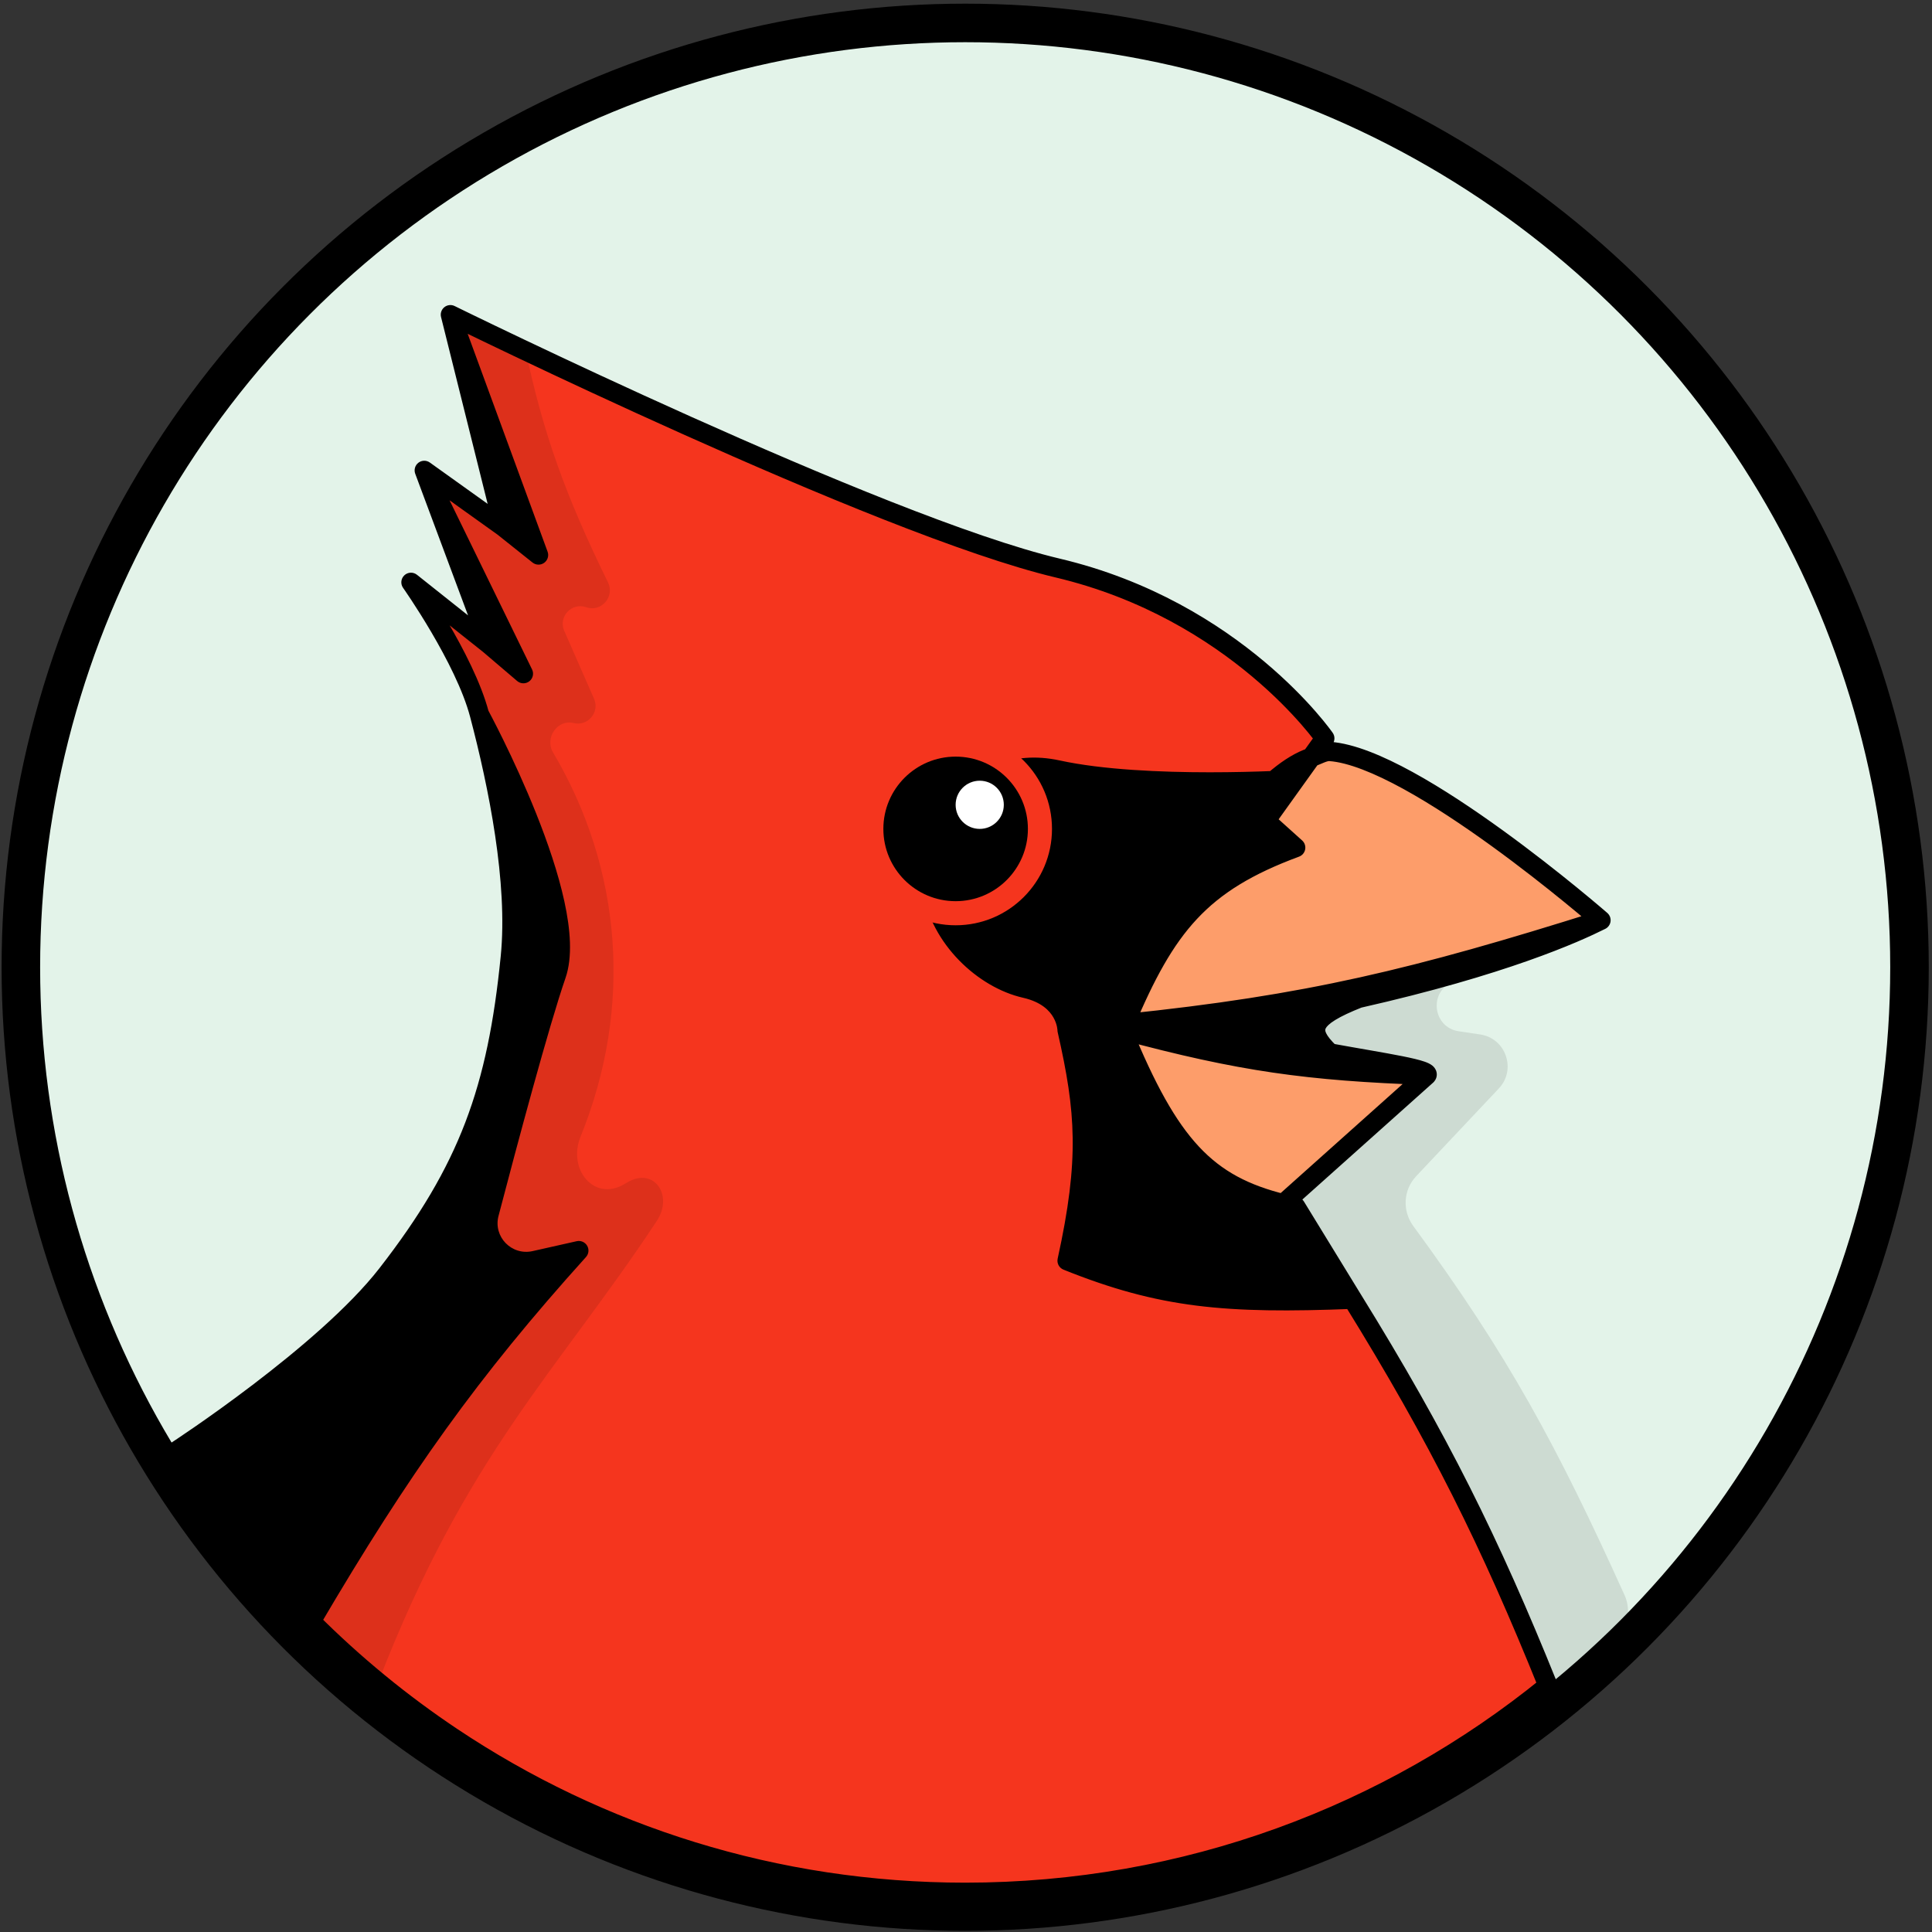
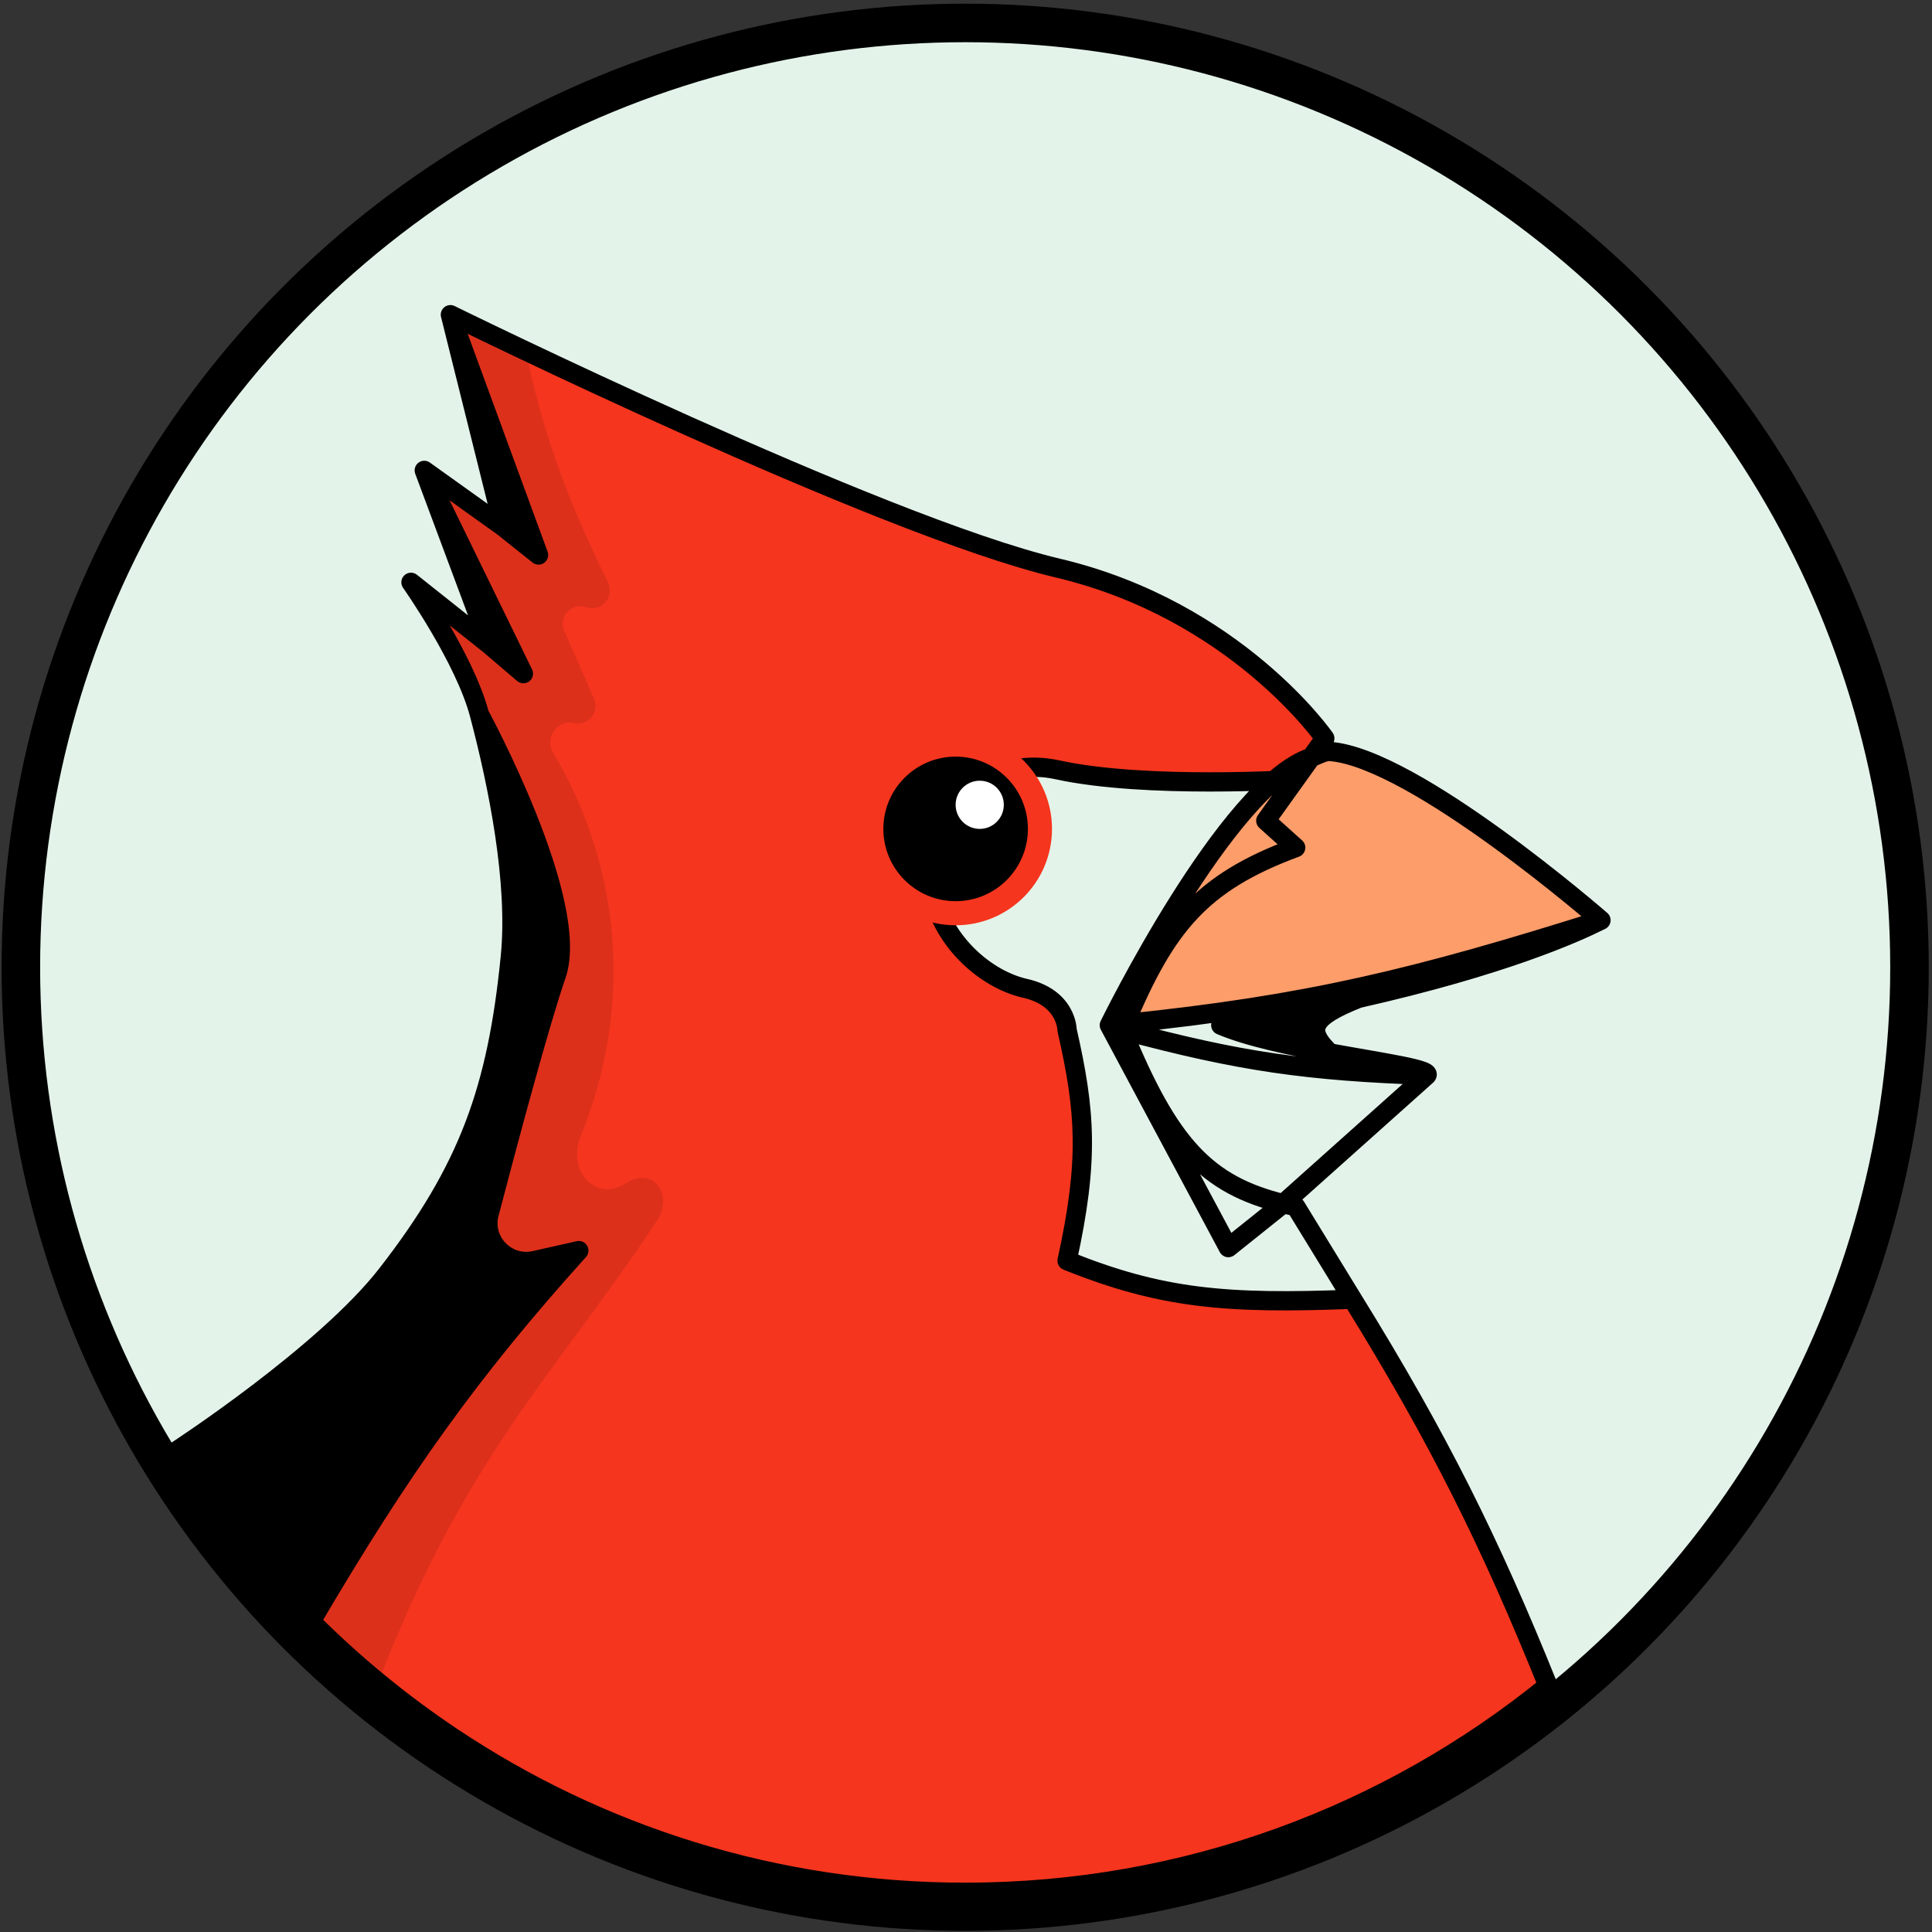
<svg xmlns="http://www.w3.org/2000/svg" width="100%" height="100%" viewBox="0 0 401 401" fill="none">
  <rect x="0" y="0" width="401" height="401" fill="#333333" stroke="none" />
  <circle cx="200.329" cy="200.76" r="196" fill="#E3F3E9" stroke="black" stroke-width="8" />
-   <path d="M293.326 254.453C312.984 281.245 323.136 300.014 337.199 331.106C338.649 334.312 337.819 338.097 335.165 340.408L318.358 355.046C314.384 358.507 308.208 357.248 305.907 352.508L236.96 210.486C234.524 205.469 237.84 199.563 243.391 199.029L298.541 193.726C304.532 193.15 306.762 201.374 301.301 203.903C296.483 206.135 297.51 213.266 302.763 214.047L307.207 214.707C312.554 215.502 314.801 221.981 311.094 225.916L293.927 244.14C291.258 246.973 291.024 251.315 293.326 254.453Z" fill="black" fill-opacity="0.1" />
  <path d="M332.296 190.999C332.296 190.999 293.586 157.267 276.044 155.974C274.845 155.885 273.433 156.769 272.147 157.192C254.63 162.958 230.251 212.787 230.251 212.787C231.342 212.68 232.419 212.571 233.484 212.461C271.501 208.535 293.671 203.165 332.296 190.999Z" fill="#FD9D6A" />
-   <path d="M268.93 175.928L262.723 170.341L268.848 161.795C268.848 161.795 237.889 163.789 219.534 159.793C201.178 155.797 191.924 174.573 193.527 184.641C195.129 194.708 204.087 203.159 212.783 205.14C221.48 207.121 221.48 213.795 221.48 213.795C225.296 230.581 226.094 240.669 221.48 261.668C241.014 269.527 254.435 270.703 280.725 269.665L268.93 250.421C268.046 250.235 267.186 250.039 266.349 249.832C250.519 245.913 242.764 237.845 232.926 213.795C233.112 213.345 233.298 212.9 233.484 212.461C241.988 192.301 249.147 183.235 268.93 175.928Z" fill="black" />
  <path d="M108.637 139.826L88.058 97.632L101.534 133.77L108.637 139.826Z" fill="black" />
  <path d="M111.778 115.195L93.483 65.316L104.469 109.369L111.778 115.195Z" fill="black" />
  <path d="M80.31 264.486C67.352 281.155 36.625 301.136 36.625 301.136C44.539 314.016 53.931 325.891 64.565 336.524C83.198 304.799 97.632 284.52 120.139 259.57L110.997 261.625C105.171 262.934 100.022 257.647 101.534 251.869C105.475 236.812 112.002 212.406 115.486 202.329C120.694 187.264 99.507 148.264 99.507 148.264C103.396 163 107.465 183.124 105.924 198.622C103.192 226.085 97.248 242.697 80.31 264.486Z" fill="black" />
  <path d="M200.329 392.76C246.18 392.76 288.276 376.688 321.293 349.871C309.313 320.157 298.662 298.646 280.725 269.665C254.435 270.703 241.014 269.527 221.48 261.668C226.094 240.669 225.296 230.581 221.48 213.795C221.48 213.795 221.48 207.121 212.783 205.14C204.087 203.159 195.129 194.708 193.527 184.641C191.924 174.573 201.178 155.797 219.534 159.793C237.889 163.789 268.848 161.795 268.848 161.795L272.147 157.192L274.973 153.25C274.973 153.25 256.606 126.684 219.534 117.902C182.461 109.121 93.483 65.316 93.483 65.316L111.778 115.195L104.469 109.369L88.058 97.632L108.637 139.826L101.534 133.77L85.298 120.864C85.298 120.864 96.439 136.639 99.507 148.264C99.507 148.264 120.694 187.264 115.486 202.329C112.002 212.406 105.475 236.812 101.534 251.869C100.022 257.647 105.171 262.934 110.997 261.625L120.139 259.57C97.632 284.52 83.198 304.799 64.565 336.524C73.48 345.44 83.269 353.483 93.791 360.514C124.274 380.883 160.915 392.76 200.329 392.76Z" fill="#F5351E" />
-   <path d="M266.349 249.832L296.138 223.2C271.414 222.311 257.553 220.424 232.926 213.795C242.764 237.845 250.519 245.913 266.349 249.832Z" fill="#FD9D6A" />
-   <path d="M296.138 223.2C297.203 221.97 287.239 220.599 276.044 218.553C267.874 217.059 259.049 215.206 253.377 212.787C264.138 210.992 273.633 209.107 281.973 207.22C311.953 200.44 327 193.65 332.296 190.999C293.671 203.165 271.501 208.535 233.484 212.461C233.298 212.9 233.112 213.345 232.926 213.795C257.553 220.424 271.414 222.311 296.138 223.2Z" fill="black" />
  <path d="M253.377 212.787C259.049 215.206 267.874 217.059 276.044 218.553C271.03 213.719 271.927 211.213 281.973 207.22C273.633 209.107 264.138 210.992 253.377 212.787Z" fill="black" />
  <path d="M332.296 190.999L333.191 192.787C333.787 192.489 334.196 191.912 334.28 191.251C334.364 190.589 334.112 189.929 333.609 189.491L332.296 190.999ZM276.044 155.974L275.897 157.968H275.897L276.044 155.974ZM230.251 212.787L228.455 211.908C228.172 212.486 228.184 213.164 228.488 213.731L230.251 212.787ZM254.947 258.953L253.184 259.896C253.464 260.42 253.963 260.793 254.545 260.912C255.127 261.032 255.733 260.886 256.197 260.515L254.947 258.953ZM296.138 223.2L297.471 224.691C297.535 224.634 297.595 224.573 297.65 224.509L296.138 223.2ZM253.377 212.787L253.047 210.815C252.171 210.961 251.496 211.668 251.391 212.55C251.285 213.432 251.775 214.278 252.592 214.627L253.377 212.787ZM36.625 301.136L35.535 299.459C34.625 300.05 34.353 301.259 34.921 302.183L36.625 301.136ZM80.31 264.486L78.731 263.258L80.31 264.486ZM105.924 198.622L107.914 198.82L105.924 198.622ZM85.298 120.864L86.542 119.299C85.763 118.68 84.648 118.727 83.924 119.411C83.201 120.094 83.09 121.205 83.664 122.018L85.298 120.864ZM108.637 139.826L107.339 141.348C108.06 141.963 109.113 141.987 109.862 141.407C110.611 140.827 110.85 139.801 110.434 138.949L108.637 139.826ZM88.058 97.632L89.222 96.005C88.506 95.493 87.541 95.509 86.842 96.043C86.144 96.578 85.877 97.506 86.184 98.33L88.058 97.632ZM111.778 115.195L110.531 116.759C111.233 117.318 112.22 117.342 112.948 116.817C113.675 116.293 113.965 115.348 113.656 114.506L111.778 115.195ZM93.483 65.316L94.366 63.522C93.668 63.178 92.833 63.27 92.227 63.759C91.621 64.248 91.354 65.044 91.542 65.8L93.483 65.316ZM274.973 153.25L276.599 154.415C277.091 153.728 277.099 152.807 276.618 152.112L274.973 153.25ZM262.723 170.341L261.097 169.176C260.504 170.004 260.627 171.146 261.385 171.828L262.723 170.341ZM268.93 175.928L269.623 177.804C270.28 177.562 270.763 176.993 270.895 176.305C271.027 175.617 270.789 174.91 270.268 174.442L268.93 175.928ZM232.926 213.795L231.078 213.029C230.876 213.516 230.875 214.064 231.075 214.552L232.926 213.795ZM268.93 250.421L270.636 249.376C270.348 248.907 269.88 248.577 269.342 248.464L268.93 250.421ZM321.293 349.871L322.554 351.424C323.235 350.87 323.476 349.938 323.148 349.124L321.293 349.871ZM120.139 259.57L121.624 260.91C122.208 260.263 122.306 259.313 121.866 258.561C121.426 257.809 120.551 257.428 119.701 257.619L120.139 259.57ZM115.486 202.329L113.595 201.676L115.486 202.329ZM221.48 213.795H219.48C219.48 213.944 219.497 214.093 219.53 214.239L221.48 213.795ZM221.48 261.668L219.527 261.239C219.317 262.193 219.827 263.159 220.734 263.524L221.48 261.668ZM93.791 360.514L94.902 358.851L93.791 360.514ZM110.997 261.625L110.559 259.674L110.997 261.625ZM101.534 251.869L99.599 251.363L101.534 251.869ZM276.044 218.553L275.685 220.52L276.044 218.553ZM332.296 190.999C333.609 189.491 333.609 189.491 333.609 189.49C333.608 189.49 333.608 189.49 333.607 189.489C333.606 189.488 333.604 189.486 333.601 189.484C333.596 189.479 333.589 189.473 333.579 189.464C333.559 189.448 333.531 189.423 333.493 189.39C333.417 189.325 333.306 189.228 333.16 189.103C332.869 188.853 332.441 188.486 331.89 188.02C330.789 187.089 329.199 185.758 327.237 184.158C323.314 180.96 317.896 176.678 311.921 172.351C305.952 168.03 299.394 163.639 293.196 160.239C287.067 156.876 281.035 154.336 276.191 153.979L275.897 157.968C279.824 158.258 285.21 160.42 291.272 163.746C297.266 167.034 303.674 171.318 309.575 175.591C315.47 179.86 320.826 184.092 324.709 187.258C326.65 188.841 328.221 190.156 329.306 191.074C329.848 191.533 330.269 191.892 330.553 192.136C330.695 192.259 330.803 192.352 330.875 192.414C330.911 192.445 330.938 192.469 330.956 192.484C330.965 192.492 330.971 192.498 330.976 192.502C330.978 192.504 330.979 192.505 330.98 192.506C330.981 192.506 330.981 192.506 330.981 192.507C330.982 192.507 330.982 192.507 332.296 190.999ZM228.488 213.731L253.184 259.896L256.711 258.01L232.015 211.844L228.488 213.731ZM36.625 301.136C37.715 302.813 37.716 302.812 37.716 302.812C37.716 302.812 37.717 302.812 37.717 302.811C37.718 302.81 37.72 302.809 37.722 302.808C37.726 302.805 37.732 302.801 37.74 302.796C37.756 302.786 37.779 302.771 37.809 302.751C37.869 302.712 37.958 302.654 38.074 302.577C38.306 302.425 38.646 302.199 39.083 301.907C39.956 301.323 41.215 300.471 42.767 299.398C45.868 297.252 50.139 294.215 54.819 290.653C64.133 283.565 75.237 274.27 81.889 265.713L78.731 263.258C72.424 271.372 61.686 280.401 52.397 287.47C47.776 290.987 43.555 293.988 40.49 296.109C38.958 297.169 37.716 298.009 36.859 298.582C36.43 298.869 36.097 299.089 35.873 299.237C35.76 299.312 35.675 299.367 35.618 299.405C35.59 299.423 35.569 299.437 35.554 299.446C35.547 299.451 35.542 299.454 35.539 299.456C35.537 299.457 35.536 299.458 35.535 299.459C35.535 299.459 35.535 299.459 35.535 299.459C35.535 299.459 35.535 299.459 36.625 301.136ZM81.889 265.713C90.443 254.709 96.278 244.937 100.312 234.396C104.343 223.862 106.538 212.652 107.914 198.82L103.933 198.424C102.577 212.055 100.435 222.882 96.576 232.967C92.72 243.045 87.114 252.474 78.731 263.258L81.889 265.713ZM110.434 138.949L89.856 96.755L86.261 98.508L106.839 140.703L110.434 138.949ZM113.656 114.506L95.36 64.627L91.605 66.005L109.9 115.884L113.656 114.506ZM93.483 65.316C92.599 67.11 92.6 67.111 92.6 67.111C92.601 67.111 92.602 67.112 92.604 67.112C92.606 67.114 92.611 67.116 92.616 67.118C92.627 67.124 92.644 67.132 92.665 67.143C92.708 67.164 92.773 67.196 92.858 67.237C93.028 67.321 93.281 67.445 93.613 67.607C94.275 67.931 95.251 68.406 96.506 69.015C99.015 70.232 102.64 71.979 107.106 74.104C116.036 78.352 128.331 84.109 141.788 90.141C168.633 102.175 200.32 115.407 219.073 119.849L219.995 115.956C201.675 111.617 170.336 98.555 143.424 86.491C130.002 80.474 117.736 74.731 108.824 70.492C104.369 68.372 100.753 66.629 98.251 65.416C97 64.809 96.028 64.335 95.369 64.013C95.04 63.852 94.789 63.729 94.62 63.646C94.536 63.605 94.472 63.574 94.429 63.553C94.408 63.542 94.392 63.535 94.382 63.529C94.376 63.527 94.372 63.525 94.37 63.523C94.368 63.523 94.368 63.522 94.367 63.522C94.366 63.522 94.366 63.522 93.483 65.316ZM219.073 119.849C237.236 124.151 250.822 132.811 259.87 140.401C264.393 144.196 267.775 147.717 270.019 150.279C271.141 151.56 271.978 152.6 272.529 153.314C272.805 153.671 273.009 153.946 273.142 154.128C273.209 154.219 273.258 154.288 273.289 154.331C273.304 154.353 273.315 154.369 273.322 154.378C273.325 154.383 273.327 154.386 273.328 154.387C273.329 154.388 273.329 154.388 273.329 154.388C273.329 154.388 273.329 154.388 273.329 154.388C273.328 154.388 273.328 154.387 274.973 153.25C276.618 152.112 276.618 152.111 276.617 152.111C276.617 152.11 276.616 152.109 276.616 152.108C276.615 152.107 276.613 152.105 276.611 152.102C276.608 152.097 276.603 152.091 276.598 152.083C276.586 152.066 276.57 152.044 276.55 152.015C276.509 151.958 276.45 151.876 276.373 151.77C276.219 151.559 275.993 151.255 275.694 150.868C275.096 150.094 274.208 148.991 273.029 147.644C270.67 144.951 267.144 141.282 262.441 137.337C253.038 129.449 238.904 120.435 219.995 115.956L219.073 119.849ZM261.385 171.828L267.592 177.415L270.268 174.442L264.061 168.855L261.385 171.828ZM267.225 251.466L279.02 270.71L282.43 268.62L270.636 249.376L267.225 251.466ZM279.024 270.717C296.898 299.597 307.498 321.005 319.438 350.619L323.148 349.124C311.127 319.309 300.425 297.696 282.426 268.612L279.024 270.717ZM66.289 337.537C84.866 305.908 99.222 285.743 121.624 260.91L118.654 258.231C96.041 283.298 81.53 303.69 62.84 335.512L66.289 337.537ZM119.701 257.619L110.559 259.674L111.436 263.576L120.578 261.522L119.701 257.619ZM103.469 252.376C107.418 237.286 113.923 212.969 117.376 202.983L113.595 201.676C110.08 211.843 103.531 236.338 99.599 251.363L103.469 252.376ZM107.914 198.82C109.494 182.935 105.335 162.508 101.441 147.754L97.573 148.775C101.457 163.492 105.437 183.312 103.933 198.424L107.914 198.82ZM101.441 147.754C99.833 141.662 96.16 134.615 92.977 129.192C91.371 126.458 89.864 124.093 88.757 122.412C88.204 121.57 87.75 120.899 87.433 120.436C87.275 120.204 87.151 120.025 87.066 119.902C87.023 119.841 86.99 119.794 86.968 119.762C86.956 119.746 86.948 119.733 86.942 119.725C86.939 119.721 86.936 119.717 86.934 119.715C86.934 119.714 86.933 119.713 86.933 119.712C86.932 119.712 86.932 119.711 86.932 119.711C86.932 119.711 86.931 119.711 85.298 120.864C83.664 122.018 83.664 122.018 83.664 122.018C83.664 122.018 83.664 122.018 83.664 122.018C83.664 122.018 83.665 122.019 83.665 122.02C83.666 122.021 83.668 122.023 83.67 122.027C83.675 122.034 83.682 122.044 83.692 122.058C83.712 122.086 83.742 122.129 83.782 122.187C83.861 122.301 83.98 122.472 84.132 122.694C84.436 123.139 84.877 123.791 85.416 124.61C86.494 126.249 87.964 128.555 89.527 131.217C92.681 136.588 96.113 143.241 97.573 148.775L101.441 147.754ZM117.376 202.983C118.867 198.669 118.41 192.946 117.141 187.102C115.854 181.175 113.65 174.773 111.307 168.906C108.96 163.029 106.452 157.635 104.532 153.714C103.572 151.752 102.757 150.156 102.182 149.048C101.894 148.493 101.666 148.061 101.509 147.767C101.431 147.619 101.37 147.506 101.329 147.429C101.308 147.391 101.292 147.362 101.282 147.341C101.276 147.331 101.272 147.324 101.269 147.318C101.268 147.316 101.267 147.314 101.266 147.312C101.265 147.311 101.265 147.311 101.265 147.31C101.265 147.31 101.264 147.309 99.507 148.264C97.749 149.219 97.749 149.219 97.749 149.219C97.75 149.219 97.75 149.219 97.75 149.22C97.75 149.221 97.751 149.222 97.752 149.224C97.755 149.228 97.758 149.235 97.763 149.244C97.772 149.261 97.787 149.288 97.806 149.324C97.845 149.395 97.902 149.503 97.978 149.645C98.129 149.929 98.351 150.349 98.632 150.891C99.195 151.975 99.995 153.543 100.94 155.473C102.83 159.335 105.293 164.633 107.592 170.389C109.895 176.155 112.011 182.328 113.232 187.95C114.47 193.655 114.708 198.457 113.595 201.676L117.376 202.983ZM267.222 160.63L261.097 169.176L264.348 171.506L270.473 162.961L267.222 160.63ZM268.848 161.795C268.719 159.8 268.719 159.8 268.719 159.8C268.719 159.8 268.719 159.8 268.719 159.8C268.718 159.8 268.717 159.8 268.715 159.8C268.712 159.8 268.707 159.8 268.7 159.801C268.685 159.802 268.664 159.803 268.635 159.805C268.578 159.808 268.492 159.814 268.378 159.82C268.151 159.834 267.813 159.853 267.376 159.876C266.502 159.922 265.23 159.984 263.646 160.046C260.476 160.17 256.06 160.293 251.074 160.293C241.06 160.292 228.914 159.788 219.959 157.839L219.108 161.747C228.509 163.794 241.02 164.292 251.074 164.293C256.123 164.293 260.593 164.168 263.802 164.043C265.407 163.98 266.697 163.918 267.588 163.87C268.033 163.847 268.378 163.827 268.613 163.813C268.731 163.806 268.821 163.801 268.882 163.797C268.912 163.795 268.935 163.794 268.951 163.793C268.959 163.792 268.965 163.792 268.969 163.792C268.972 163.792 268.973 163.791 268.974 163.791C268.975 163.791 268.975 163.791 268.976 163.791C268.976 163.791 268.976 163.791 268.848 161.795ZM219.959 157.839C209.928 155.655 202.295 159.742 197.49 165.686C192.781 171.512 190.648 179.281 191.551 184.955L195.502 184.326C194.802 179.933 196.495 173.281 200.601 168.2C204.612 163.238 210.784 159.935 219.108 161.747L219.959 157.839ZM191.551 184.955C193.292 195.892 202.91 204.943 212.339 207.09L213.228 203.19C205.263 201.376 196.966 193.524 195.502 184.326L191.551 184.955ZM212.339 207.09C216.147 207.957 217.848 209.777 218.653 211.197C219.075 211.94 219.283 212.631 219.386 213.127C219.437 213.373 219.46 213.566 219.471 213.686C219.477 213.746 219.479 213.786 219.48 213.806C219.48 213.815 219.48 213.819 219.48 213.818C219.48 213.817 219.48 213.815 219.48 213.811C219.48 213.809 219.48 213.807 219.48 213.804C219.48 213.803 219.48 213.801 219.48 213.8C219.48 213.799 219.48 213.798 219.48 213.798C219.48 213.796 219.48 213.795 221.48 213.795C223.48 213.795 223.48 213.794 223.48 213.793C223.48 213.792 223.48 213.791 223.48 213.79C223.48 213.788 223.48 213.786 223.48 213.784C223.48 213.779 223.48 213.775 223.48 213.77C223.48 213.76 223.48 213.748 223.479 213.734C223.479 213.707 223.478 213.674 223.476 213.634C223.473 213.554 223.466 213.45 223.455 213.323C223.432 213.07 223.388 212.726 223.303 212.316C223.133 211.498 222.799 210.397 222.133 209.224C220.764 206.812 218.116 204.303 213.228 203.19L212.339 207.09ZM219.53 214.239C221.426 222.58 222.545 229.14 222.641 236.179C222.738 243.218 221.814 250.827 219.527 261.239L223.434 262.098C225.759 251.51 226.743 243.576 226.641 236.124C226.538 228.672 225.35 221.796 223.43 213.352L219.53 214.239ZM220.734 263.524C240.633 271.529 254.37 272.707 280.804 271.663L280.646 267.666C254.499 268.699 241.395 267.524 222.227 259.813L220.734 263.524ZM86.895 99.258L103.306 110.996L105.633 107.742L89.222 96.005L86.895 99.258ZM103.223 110.933L110.531 116.759L113.025 113.631L105.716 107.805L103.223 110.933ZM91.542 65.8L102.529 109.853L106.41 108.885L95.423 64.832L91.542 65.8ZM84.053 122.43L100.29 135.335L102.779 132.204L86.542 119.299L84.053 122.43ZM100.236 135.292L107.339 141.348L109.934 138.304L102.832 132.248L100.236 135.292ZM86.184 98.33L99.66 134.468L103.408 133.071L89.932 96.933L86.184 98.33ZM63.146 337.934C63.165 337.953 63.176 337.964 63.181 337.969C63.182 337.97 63.183 337.971 63.182 337.971C63.182 337.971 63.182 337.97 63.181 337.969C63.18 337.968 63.178 337.966 63.175 337.963C63.174 337.962 63.171 337.959 63.167 337.955C63.166 337.953 63.163 337.95 63.16 337.947C63.158 337.946 63.155 337.942 63.154 337.941C63.151 337.938 63.147 337.934 63.145 337.931C63.141 337.928 63.134 337.92 63.13 337.915C63.124 337.909 63.111 337.894 63.103 337.885C63.09 337.87 63.056 337.829 63.034 337.801C62.983 337.734 62.742 337.287 62.633 336.876C63.336 335.027 65.528 334.793 65.755 334.93C65.81 334.97 65.887 335.03 65.91 335.05C65.923 335.061 65.944 335.08 65.952 335.087C65.958 335.093 65.968 335.102 65.972 335.106C65.975 335.109 65.981 335.114 65.984 335.116C65.986 335.118 65.99 335.122 65.991 335.123C65.995 335.127 65.998 335.13 66 335.132C66.004 335.136 66.007 335.139 66.009 335.141C66.012 335.144 66.015 335.146 66.015 335.147C66.017 335.149 66.018 335.15 66.017 335.149C66.017 335.149 66.017 335.148 66.016 335.147C66.013 335.145 66.011 335.142 66.007 335.139C66 335.131 65.991 335.122 65.981 335.113C65.972 335.103 65.963 335.094 65.956 335.087C65.952 335.083 65.949 335.08 65.947 335.078C65.946 335.077 65.945 335.077 65.945 335.076C65.945 335.076 65.946 335.077 65.947 335.079C65.948 335.079 65.95 335.082 65.953 335.085C65.955 335.087 65.958 335.09 65.962 335.094C65.964 335.096 65.967 335.099 65.971 335.103C65.972 335.105 65.976 335.108 65.978 335.11C65.98 335.113 65.985 335.119 65.988 335.122C65.992 335.126 66.001 335.136 66.007 335.142C66.014 335.15 66.033 335.171 66.044 335.184C66.063 335.208 66.124 335.285 66.163 335.34C66.301 335.569 66.054 337.763 64.199 338.454C63.792 338.343 63.349 338.101 63.282 338.051C63.255 338.029 63.214 337.994 63.199 337.982C63.19 337.974 63.175 337.96 63.169 337.954C63.164 337.95 63.157 337.943 63.153 337.94C63.151 337.937 63.146 337.933 63.144 337.931C63.142 337.929 63.139 337.926 63.137 337.925C63.134 337.921 63.131 337.919 63.129 337.917C63.126 337.913 63.123 337.911 63.121 337.909C63.118 337.906 63.116 337.904 63.115 337.903C63.114 337.903 63.114 337.902 63.114 337.902C63.114 337.902 63.114 337.902 63.115 337.903C63.12 337.908 63.131 337.919 63.151 337.939L65.979 335.11C65.96 335.091 65.946 335.077 65.938 335.069C65.936 335.067 65.934 335.065 65.931 335.063C65.93 335.062 65.929 335.06 65.927 335.059C65.926 335.057 65.923 335.054 65.92 335.051C65.918 335.049 65.915 335.046 65.911 335.043C65.909 335.041 65.906 335.038 65.903 335.035C65.901 335.033 65.898 335.03 65.896 335.029C65.894 335.027 65.889 335.022 65.887 335.02C65.883 335.016 65.876 335.009 65.871 335.005C65.865 334.999 65.85 334.986 65.841 334.978C65.826 334.965 65.785 334.93 65.758 334.909C65.691 334.858 65.248 334.617 64.841 334.506C62.986 335.197 62.739 337.391 62.877 337.62C62.916 337.675 62.977 337.752 62.996 337.775C63.007 337.788 63.026 337.809 63.033 337.818C63.039 337.823 63.048 337.833 63.052 337.838C63.055 337.841 63.06 337.847 63.062 337.849C63.064 337.851 63.068 337.855 63.07 337.857C63.073 337.861 63.076 337.864 63.078 337.866C63.083 337.87 63.086 337.874 63.087 337.875C63.091 337.879 63.094 337.882 63.095 337.883C63.098 337.886 63.1 337.889 63.102 337.89C63.104 337.892 63.106 337.894 63.108 337.896C63.111 337.899 63.115 337.903 63.119 337.908C63.128 337.916 63.138 337.926 63.148 337.936C63.158 337.946 63.168 337.957 63.177 337.965C63.181 337.969 63.185 337.973 63.188 337.977C63.19 337.979 63.192 337.981 63.194 337.982C63.196 337.984 63.198 337.987 63.201 337.99C63.202 337.991 63.205 337.994 63.209 337.997C63.211 337.999 63.214 338.002 63.218 338.006C63.22 338.008 63.223 338.011 63.227 338.015C63.229 338.017 63.233 338.02 63.235 338.022C63.237 338.025 63.243 338.03 63.246 338.033C63.251 338.037 63.26 338.046 63.266 338.051C63.274 338.059 63.296 338.077 63.309 338.089C63.332 338.108 63.409 338.169 63.463 338.208C63.69 338.346 65.882 338.112 66.586 336.263C66.476 335.852 66.235 335.405 66.185 335.337C66.163 335.31 66.128 335.268 66.116 335.254C66.108 335.245 66.094 335.229 66.089 335.223C66.085 335.219 66.077 335.211 66.074 335.208C66.072 335.205 66.067 335.2 66.065 335.198C66.063 335.196 66.06 335.193 66.059 335.191C66.056 335.188 66.053 335.185 66.051 335.183C66.047 335.179 66.044 335.176 66.043 335.175C66.039 335.171 66.037 335.168 66.035 335.167C66.034 335.165 66.032 335.164 66.031 335.163C66.029 335.161 66.027 335.158 66.025 335.156C66.016 335.148 66.003 335.134 65.984 335.115L63.146 337.934ZM34.921 302.183C42.918 315.197 52.407 327.195 63.151 337.939L65.979 335.11C55.456 324.587 46.161 312.835 38.329 300.089L34.921 302.183ZM200.329 394.76C246.655 394.76 289.194 378.52 322.554 351.424L320.032 348.319C287.359 374.857 245.704 390.76 200.329 390.76V394.76ZM63.151 337.939C72.158 346.946 82.048 355.073 92.68 362.177L94.902 358.851C84.489 351.893 74.802 343.934 65.979 335.11L63.151 337.939ZM92.68 362.177C123.482 382.759 160.507 394.76 200.329 394.76V390.76C161.322 390.76 125.067 379.008 94.902 358.851L92.68 362.177ZM110.559 259.674C106.179 260.658 102.34 256.689 103.469 252.376L99.599 251.363C97.704 258.604 104.162 265.211 111.436 263.576L110.559 259.674ZM294.806 221.709L265.016 248.341L267.682 251.323L297.471 224.691L294.806 221.709ZM265.868 251.773C266.73 251.987 267.614 252.188 268.519 252.378L269.342 248.464C268.479 248.282 267.642 248.092 266.829 247.89L265.868 251.773ZM273.348 152.084L270.522 156.027L273.773 158.357L276.599 154.415L273.348 152.084ZM272.773 159.092C273.464 158.864 274.421 158.426 274.864 158.251C275.499 158 275.785 157.96 275.897 157.968L276.191 153.979C275.104 153.899 274.085 154.257 273.392 154.532C272.507 154.882 272.116 155.097 271.522 155.292L272.773 159.092ZM270.522 156.027L267.222 160.63L270.473 162.961L273.773 158.357L270.522 156.027ZM271.522 155.292C266.589 156.916 261.477 161.486 256.699 167.002C251.856 172.593 247.105 179.457 242.937 186.088C238.763 192.726 235.145 199.177 232.572 203.965C231.285 206.36 230.258 208.341 229.551 209.726C229.198 210.419 228.925 210.962 228.74 211.333C228.647 211.519 228.576 211.662 228.529 211.758C228.505 211.807 228.486 211.844 228.474 211.869C228.468 211.881 228.463 211.891 228.46 211.898C228.458 211.901 228.457 211.904 228.456 211.905C228.456 211.906 228.455 211.907 228.455 211.907C228.455 211.908 228.455 211.908 230.251 212.787C232.048 213.666 232.048 213.666 232.048 213.666C232.048 213.666 232.048 213.665 232.048 213.665C232.049 213.664 232.05 213.662 232.051 213.659C232.054 213.653 232.058 213.645 232.064 213.634C232.075 213.611 232.092 213.576 232.115 213.53C232.16 213.438 232.229 213.3 232.319 213.119C232.499 212.758 232.767 212.225 233.114 211.544C233.81 210.181 234.824 208.225 236.096 205.858C238.641 201.123 242.213 194.756 246.323 188.216C250.44 181.668 255.068 174.994 259.723 169.621C264.442 164.172 268.947 160.351 272.773 159.092L271.522 155.292ZM231.075 214.552C236.017 226.633 240.525 234.94 245.929 240.728C251.402 246.59 257.676 249.745 265.868 251.773L266.829 247.891C259.191 246 253.673 243.162 248.852 237.998C243.961 232.759 239.673 225.007 234.777 213.038L231.075 214.552ZM256.197 260.515L267.598 251.394L265.099 248.27L253.698 257.391L256.197 260.515ZM232.406 215.726C257.19 222.397 271.201 224.305 296.067 225.198L296.21 221.201C271.626 220.318 257.917 218.45 233.445 211.864L232.406 215.726ZM331.695 189.091C293.16 201.229 271.126 206.563 233.278 210.471L233.689 214.45C271.875 210.507 294.182 205.1 332.896 192.907L331.695 189.091ZM231.641 211.683C231.454 212.127 231.267 212.575 231.078 213.029L234.773 214.562C234.958 214.115 235.143 213.674 235.327 213.238L231.641 211.683ZM268.237 174.052C258.158 177.775 251.119 182.012 245.516 188.009C239.943 193.973 235.917 201.546 231.641 211.683L235.327 213.238C239.554 203.216 243.36 196.176 248.438 190.74C253.486 185.338 259.919 181.389 269.623 177.804L268.237 174.052ZM230.448 214.778C231.541 214.67 232.621 214.56 233.689 214.45L233.278 210.471C232.216 210.581 231.142 210.69 230.054 210.797L230.448 214.778ZM297.65 224.509C298.022 224.08 298.35 223.378 298.164 222.537C298.008 221.828 297.559 221.392 297.315 221.19C296.824 220.784 296.179 220.527 295.679 220.354C294.576 219.97 292.959 219.597 291.081 219.221C287.311 218.467 281.929 217.595 276.404 216.585L275.685 220.52C281.354 221.556 286.551 222.394 290.296 223.144C292.176 223.52 293.55 223.848 294.366 224.132C294.825 224.292 294.871 224.36 294.765 224.272C294.713 224.229 294.38 223.951 294.258 223.398C294.107 222.713 294.389 222.165 294.627 221.89L297.65 224.509ZM276.404 216.585C268.2 215.086 259.595 213.265 254.161 210.948L252.592 214.627C258.503 217.148 267.548 219.033 275.685 220.52L276.404 216.585ZM331.4 189.211C326.26 191.784 311.368 198.522 281.531 205.27L282.414 209.171C312.539 202.358 327.74 195.517 333.191 192.787L331.4 189.211ZM281.531 205.27C273.231 207.147 263.773 209.025 253.047 210.815L253.706 214.76C264.503 212.959 274.036 211.066 282.414 209.171L281.531 205.27ZM277.432 217.113C276.225 215.949 275.555 215.089 275.249 214.446C274.992 213.904 275.051 213.665 275.155 213.456C275.332 213.097 275.843 212.503 277.151 211.699C278.423 210.917 280.238 210.062 282.711 209.079L281.234 205.362C278.684 206.375 276.62 207.33 275.056 208.292C273.527 209.232 272.244 210.315 271.567 211.686C270.818 213.206 270.965 214.75 271.636 216.162C272.259 217.473 273.356 218.739 274.656 219.992L277.432 217.113Z" fill="black" />
  <path d="M78.557 349.027C96.92 301.682 115.712 284.631 136.321 253.416C139.82 248.116 135.779 242.189 130.28 245.367C130.035 245.509 129.79 245.652 129.543 245.796C123.279 249.467 117.758 242.655 120.493 235.929C131.453 208.971 129.062 180.239 114.773 156.153C113.01 153.182 115.7 149.233 119.052 150.07C122.009 150.808 124.525 147.826 123.3 145.035L117.114 130.941C115.83 128.016 118.658 124.971 121.669 126.034C124.78 127.132 127.65 123.858 126.2 120.895C117.333 102.781 112.733 89.946 109.022 72.404L95.366 66.363L111.012 113.304L91.196 103L109.022 137.554L91.196 127.128L103.64 166.478L107.34 211.882L86.824 271.412L58.236 331.278L78.557 349.027Z" fill="black" fill-opacity="0.1" />
  <path d="M218.348 172.044C218.348 183.092 209.393 192.048 198.348 192.048C187.302 192.048 178.348 183.092 178.348 172.044C178.348 160.996 187.302 152.041 198.348 152.041C209.393 152.041 218.348 160.996 218.348 172.044Z" fill="#F5351E" />
  <path d="M213.348 172.044C213.348 180.33 206.632 187.047 198.348 187.047C190.063 187.047 183.348 180.33 183.348 172.044C183.348 163.758 190.063 157.042 198.348 157.042C206.632 157.042 213.348 163.758 213.348 172.044Z" fill="black" />
  <path d="M208.348 167.043C208.348 169.805 206.109 172.044 203.348 172.044C200.586 172.044 198.348 169.805 198.348 167.043C198.348 164.281 200.586 162.042 203.348 162.042C206.109 162.042 208.348 164.281 208.348 167.043Z" fill="white" />
</svg>